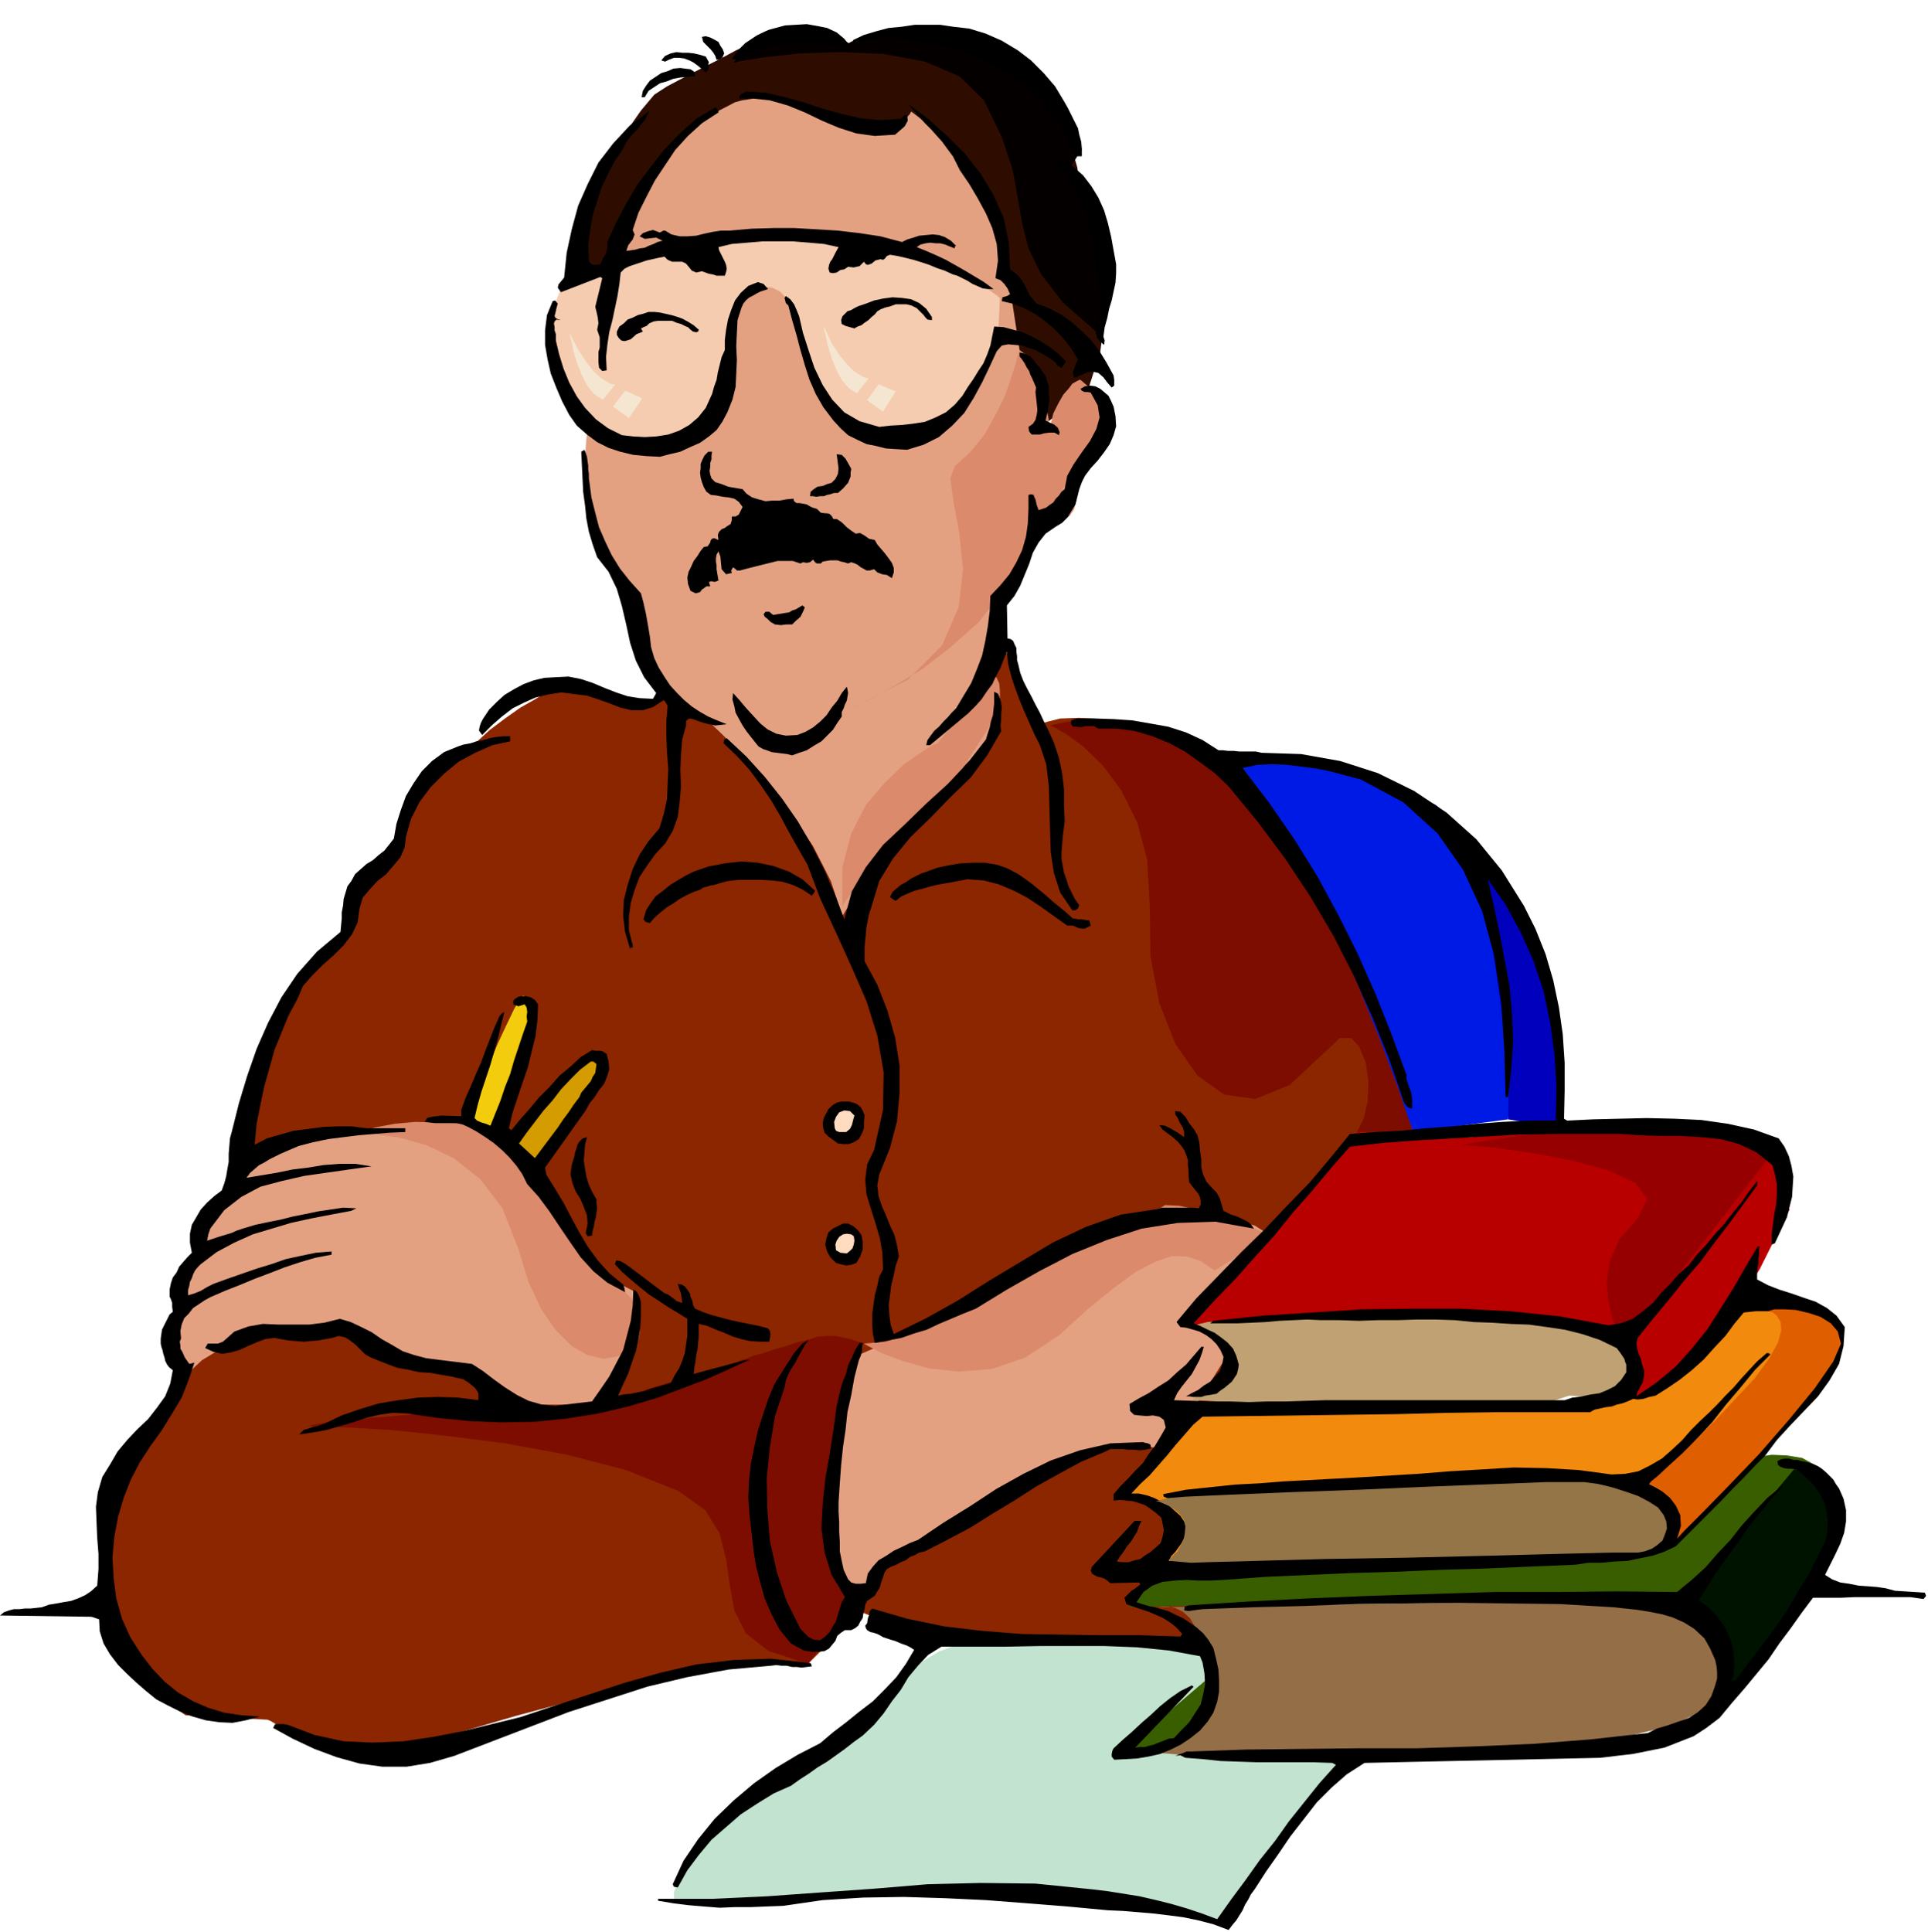
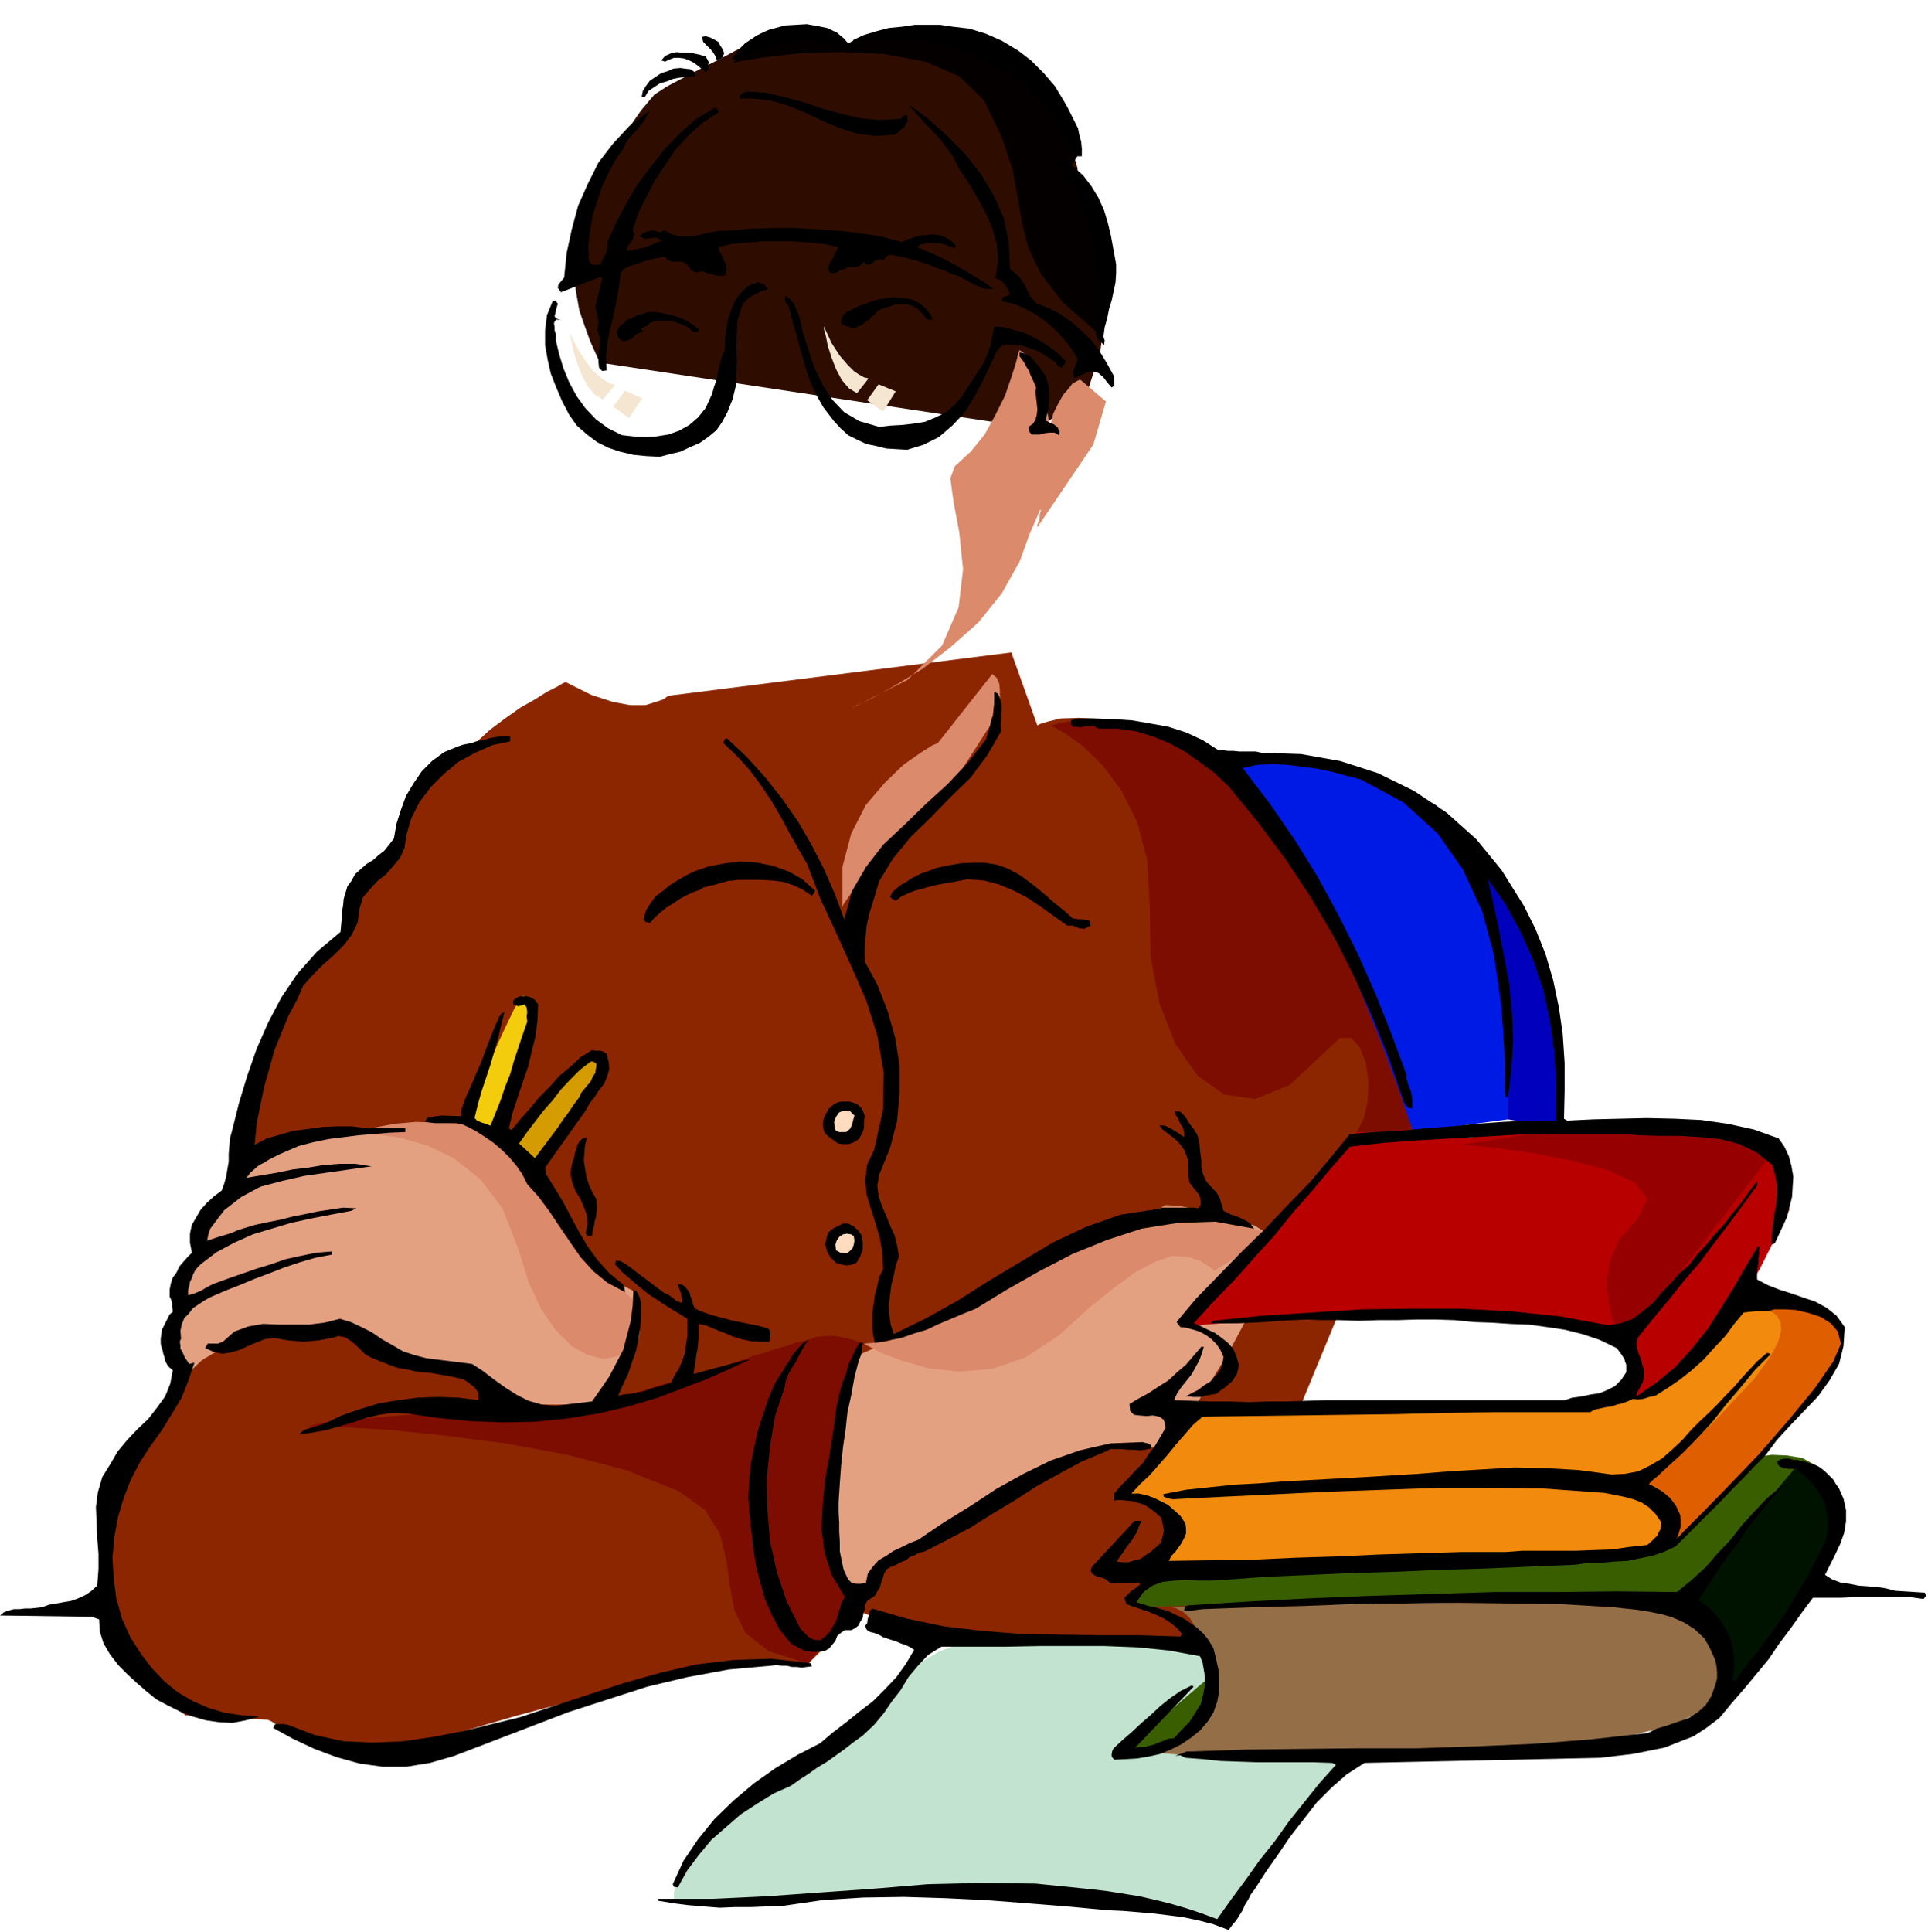
<svg xmlns="http://www.w3.org/2000/svg" fill-rule="evenodd" height="491.406" preserveAspectRatio="none" stroke-linecap="round" viewBox="0 0 3035 3041" width="490.455">
  <style>.pen1{stroke:none}.brush2{fill:#7d0d00}.brush4{fill:#e3a182}.brush5{fill:#db8a6b}.brush19{fill:#000}.brush21{fill:#ffdbbf}</style>
  <path class="pen1" style="fill:#8c2600" d="m1054 1095-3 1-7 5-12 4-16 5h-24l-27-5-34-11-40-20-4 1-10 6-16 8-19 12-23 13-24 17-24 18-23 21h-3l-8 2-11 3-14 8-17 10-16 16-18 21-15 28-27 75-61 75-21 68-7 6-17 20-24 31-27 40-28 47-24 53-17 56-6 60-70 165-5 18-33 75-14 75 27 48-6 5-14 16-19 24-22 32-23 35-20 39-14 40-4 40-1 38 1 41 4 40 8 41 13 38 23 37 31 33 43 31 129 7 5 2 15 9 22 10 28 14 30 11 32 8 31 4 28-3 41-14 70-21 89-26 101-27 104-26 100-19 88-12 67 2 82-82 88 34 449 21 334-810-8-22-19-58-31-83-40-98-49-103-55-96-61-80-64-52-63-30-54-18-46-10-36-2-30 1-20 5-13 4-3 2-41-115-538 68z" />
  <path class="pen1 brush2" d="m1653 1142 7 3 19 11 26 19 31 30 29 39 25 50 16 60 4 74 1 77 14 74 25 64 35 50 42 30 49 7 54-22 59-55 20-19h18l13 14 10 25 4 29-1 31-6 27-11 22h89l-3-10-8-27-12-42-17-52-22-61-25-64-30-67-33-65-39-61-38-50-38-41-34-32-31-25-24-17-16-9-5-3-7-2-15-4-23-5-28-4-33-5-32-1-32 1-27 6z" />
  <path class="pen1" style="fill:#2e0d00" d="m945 571-3-5-5-11-8-18-8-22-9-26-5-28-4-29 2-29 6-34 13-38 18-43 21-41 23-40 23-33 21-25 20-13 17-9 21-11 23-12 24-12 24-13 26-12 26-11 25-7 21-5h20l17 2 15 5 11 5 8 6 5 4 3 2 5-3 18-6 26-8 35-4h38l43 9 44 19 44 33 37 38 28 33 19 29 13 24 6 18 4 14 1 9 1 3 3 7 9 23 11 34 11 44 7 51 1 58-8 61-20 62-77 59-690-104z" />
-   <path class="pen1 brush4" d="m1168 158-11 3-25 13-37 24-41 39-42 53-35 72-25 93-7 116-3 9-6 26-8 38-5 48-4 52 3 53 10 50 20 44 48 61v5l4 16 6 23 11 29 13 29 20 29 24 26 31 20 7 7 22 21 31 32 38 42 37 48 36 53 28 55 18 55 6-10 18-24 26-36 34-42 37-46 39-44 37-40 35-30 4-10 2-13-3-17-3-16-5-17-5-14-3-10-1-3 34-125 55-115 2-1h7l9-2 12-3 10-6 11-6 7-10 3-13 2-17 6-16 8-16 10-16 8-18 8-16 4-16 1-15-4-16-4-13-7-11-9-4h-12l-14 9-18 18-20 31-2-5-4-12-7-17-6-20-8-22-8-19-8-17-5-10-20-130-1-7-3-19-7-29-11-35-19-40-26-40-37-40-46-35h-1l-2 4-4 4-5 6-8 4-9 5-12 3-13 2-19-4-23-7-26-10-29-10-30-10-30-7-30-2-26 4z" />
  <path class="pen1 brush5" d="m1605 551-2 5-4 16-7 22-10 29-15 30-17 31-22 27-25 23-7 19 5 37 9 48 6 58-7 60-26 60-54 54-89 45 9-5 24-11 36-20 43-26 44-34 44-39 37-46 28-50 16-44 11-25 5-12h2l-2 5-1 10-3 8v4l88-130 20-68-40-34h-2l-4 2-7 4-6 8-8 9-8 14-8 16-5 22-1-5-2-13-4-19-5-20-7-22-8-19-10-16-11-8z" />
-   <path class="pen1" style="fill:#f5ccb0" d="M1204 451h-4l-7 3-11 6-11 12-12 18-9 28-6 38 1 51-2 4-5 12-9 16-10 20-15 18-15 16-17 11-18 3-25-5-31-7-35-13-34-18-31-29-21-39-10-52 6-64 11-29 8-5 24-11 37-16 50-16 58-17 66-12 71-7 76 2 70 9 62 14 51 16 42 17 32 16 24 14 14 10 5 4-3 66-3 6-9 19-14 25-17 30-23 28-26 26-31 17-33 7-34-6-30-13-25-19-20-22-18-25-12-25-8-23-3-18-3-18-4-16-6-16-6-12-9-12-9-9-12-6-12-2z" />
  <path class="pen1" style="fill:#c2e3cf" d="m1483 2598-4 1-10 6-15 9-17 13-19 15-19 19-18 21-14 25-19 24-28 25-33 22-35 21-35 16-28 13-19 8-7 4-6 5-12 14-19 21-20 26-20 25-16 26-9 21v15l504-27 14 1 38 5 54 7 63 10 64 10 58 12 45 11 24 12 204-279-238-163-16-2-43-2-61-4-69-2-73-2-66 2-52 5-28 11z" />
  <path class="pen1 brush4" d="m1347 2136 9-5 25-11 37-18 46-22 49-26 49-27 46-29 38-26 34-22 46-15 53-12 56-5 54-2 48 4 38 9 25 16 4 28-13 45-27 55-32 60-35 56-31 49-23 34-8 13-4-2-12-4-20-3-27 1-36 6-44 16-53 26-61 42-197 95-21 48h-6l-11-3-15-11-13-23-10-43v-67l12-97 30-130zm-347-102-5-3-14-7-22-14-26-21-32-31-34-40-36-52-35-64-5-2-12-4-21-6-28-6-38-6-44-2h-54l-61 6-59 8-42 12-28 12-16 14-9 11-2 10v7l1 3-61 95 16 18-3 1-7 5-10 8-10 10-11 11-8 13-6 13 1 14-1 4v14l-1 20 1 23v22l3 20 4 14 7 6 2-5 9-10 15-14 25-15 32-16 43-13 53-8 66-1 2 2 8 7 11 9 16 12 17 10 20 11 20 7 22 3h18l17 3 13 3 12 4 9 3 6 4 4 2 2 2 89 41h116l3-5 10-13 13-20 14-23 12-29 10-29 3-30-4-28z" />
  <path class="pen1" style="fill:#b80000" d="m2136 1782-265 306 27-3 75-6 105-7 123-4 124-1 111 6 82 15 40 27 9 28 5 23v16l-2 12-4 7-4 4-3 1-1 1 5-2 18-6 25-14 35-23 39-38 44-53 46-73 47-94-28-88-7-4-19-8-31-11-40-11-50-10-58-6h-65l-70 9-71 9-62 6-54 1h-44l-36-3-25-3-16-3h-5z" />
-   <path class="pen1" style="fill:#bfa173" d="M1871 2088h3l10 3 13 4 15 7 13 8 11 9 5 11-2 13-10 11-9 12-11 10-9 10-9 7-7 6-5 3-1 2 23 1 62 4 89 4 104 5 105 1 96-1 73-8 40-13h4l13 1h17l21-1 19-6 17-9 10-16 1-23-12-25-20-18-27-13-29-7-31-5-28-1h-23l-14 1-29-1h-59l-80-1-88 1h-90l-80 3-61 4-30 7z" />
  <path class="pen1" d="m1825 2476-7 4-6 8-8 8-7 10-8 8-5 8-4 5-1 3 799-22h5l14 3 20 4 25 8 24 9 23 13 16 16 10 19 1 19v20l-3 18-2 18-4 13-3 11-3 7v3l9-10 25-27 34-39 39-48 37-54 31-54 18-51 2-43-15-34-20-21-24-13-24-4-24-1-20 3-14 4-4 2-926 177zm80 163-136 116h7l20 1 27-2 31-4 27-13 22-20 8-33-6-45z" style="fill:#385e00" />
  <path class="pen1" style="fill:#946e47" d="m1823 2530 830-13 3 2 10 9 13 14 14 19 12 21 8 26 2 27-7 31-28 28-55 24-80 19-102 15-124 9-139 5h-156l-167-4-88-7 6-1h18l24-3 27-6 26-14 22-20 12-31 1-41-10-43-10-29-12-20-11-10-12-6-11-2h-10l-6 1z" />
  <path class="pen1" style="fill:#001ae6" d="M1932 1190h11l33 1 47 4 57 9 62 13 62 21 56 29 46 39 4 14 11 38 14 57 17 70 14 75 11 75 3 69-6 58-149 20-7-19-17-50-28-75-36-89-44-98-50-97-54-91-57-73z" />
  <path class="pen1" style="fill:#0000bd" d="m2340 1381-4 8 3 32 7 48 9 60 9 63 8 65 3 58-1 47 75 13 1-14 4-37 1-54-2-62-11-68-20-64-33-56-49-39z" />
  <path class="pen1" style="fill:#f2cc0d" d="m734 1762 2-8 8-18 11-28 14-30 14-34 14-30 12-25 9-16 5-6 5 2 2 8 3 11 1 11 1 12v8l1 4-49 154-53-15z" />
  <path class="pen1 brush5" d="m1476 1170-8 3-19 12-27 19-29 28-30 35-23 45-14 53v63l2-5 9-13 14-20 20-25 24-30 30-32 34-35 40-33 68-106v-3l2-6 2-10 3-11v-12l-1-11-4-9-7-6-86 109z" />
  <path class="pen1 brush2" d="M483 2245h16l47 2 69 4 86 9 94 12 98 18 92 24 83 33 42 30 23 37 10 40 6 42 7 39 18 36 36 28 62 20 88-109-3 1-7 2-10 1-10-4-11-13-8-22-6-36 1-52 3-59 8-53 8-47 10-39 8-32 9-23 5-15 3-4-3-2-6-1-9-3-11-3-15-3h-14l-15 1-15 5-18 4-17 6-18 5-17 6-16 4-12 5-9 2-2 2-224 68h-18l-48 3-69 3-78 5-82 5-73 6-58 6-30 6z" />
  <path class="pen1 brush5" d="m1360 2115 7 4 21 11 32 12 42 12 47 5 52-4 53-18 53-35 46-42 41-33 34-25 31-16 26-9 24 1 21 7 22 15 88-55-8-4-18-7-28-10-30-10-32-10-28-6-22-1-11 7-16 13-32 17-43 20-47 22-47 19-41 16-29 11-10 5-5 3-14 11-21 14-26 18-31 16-33 14-35 9-33 3zm-796-330 8-1 24 2 34 5 42 12 42 20 42 33 35 46 25 64 16 52 20 43 23 33 25 25 25 14 25 6 23-4 20-13 1-1 3-2 4-4 4-6 2-11v-13l-4-18-8-22-5-5-12-12-20-21-26-29-33-39-39-46-44-56-48-63-7-2-17-2-25-2-31-1-34-1-33 3-32 6-25 10z" />
  <path class="pen1" style="fill:#960000" d="m2300 1802 15 1 41 4 56 8 63 12 56 15 43 20 19 25-15 31-29 33-15 34-5 33 3 31 6 26 9 21 7 14 4 5 231-299-7-3-19-7-28-10-34-10-38-11-38-8-37-6-30 1-258 40z" />
  <path class="pen1" style="fill:#001200" d="m2824 2313-171 204 72 139 7-9 19-24 28-36 32-41 31-46 28-43 20-38 8-28-4-22-8-17-12-13-13-10-15-8-11-5-9-3h-2z" />
  <path class="pen1" d="M1297 514v4l3 11 3 15 6 19 7 18 9 17 11 13 13 8 18-23-2-1-5-1-7-4-8-5-11-11-12-14-13-20-12-26zm86 91-18 25 25 18 20-32-27-11zm-486-80v3l3 11 3 15 6 19 7 18 9 17 11 13 13 8 19-23-2-1-5-1-7-4-8-5-12-11-11-14-13-20-13-25zm87 90-19 25 25 18 21-31-27-12z" style="fill:#f5e6d1" />
  <path class="pen1" style="fill:#050000" d="m1154 99 13-3 38-6 54-6 65-2 67 3 65 12 54 23 39 38 28 58 17 51 8 44 7 41 10 39 20 41 34 44 57 50 2-9 5-23 5-34 4-40-2-45-9-43-19-39-31-30 18-28-4-6-9-15-16-22-18-25-23-28-26-25-29-22-29-15-33-10-33-6-34-3h-31l-30 1-23 3-19 3-10 3-7-2-18-2-25-3h-29l-32 1-30 6-25 12-16 19z" />
  <path class="pen1 brush19" d="m1339 74-9 1-9-1-9-2-8-2-20-4-19-1-19 1-18 4-19 4-17 6-18 6-15 8-7-1 6-9 7-8 8-8 9-6 9-6 10-5 9-4 11-3 15-4 17-1 17-1 17 3 15 3 15 7 12 10 10 13zm337 87 5 9 5 10 5 10 6 12 2 10 3 11 1 11v12h-11l-19-41-24-35-31-31-34-25-39-22-41-15-42-10-42-5-11-1h-19l-9 1h-10l-9 2-10 1-9 3v-5l17-8 20-6 19-5 21-2 20-3h40l20 3 26 3 26 8 25 11 25 15 21 16 20 20 18 21 15 25zm-545-95 3 6 4 6 2 6-3 7-5 3h-4l-2-6-3-5-4-5-4-4-8-8-2-8 6-1 7 2 6 3 7 4zm-15 32-1 3 1 5-1 4-4 4-7-6-6-5-7-5-6-3-8-3-8-1h-8l-8 3-6 3-6-2 6-7 9-4 9-2 9 1h9l9 1 9 2 10 3 5 9zm-22 22-12 1-11 1-11 2-10 4-11 3-9 6-9 6-6 10h-5l2-10 5-8 6-8 9-6 9-6 10-3 9-4 11-1 7 1 9 1 6 4 1 7zm324 67 5-5 5-1 1 9-5 9-8 7-7 6-32 2-29-4-28-9-26-11-27-13-27-11-28-8-28-3h-20v-4l3-3 4-2 4-2 31 2 30 7 29 8 30 10 29 8 30 7 30 3 34-2zm172 237 7 5 7 6 5 7 5 8 3 7 4 8 5 6 6 7 19 7 19 10 17 12 17 15 14 14 13 17 11 18 11 20 1 7v9l-4 3-7-8-6-8-8-7-9-2-8 1-7 3-7 3-7 3-2-8 2-7 3-8 3-6-11-18-12-15-14-15-14-12-17-12-17-9-18-7-17-4 1-6 7-2 2-1 3-2-4-9-5-7-6-6-8-3 4-28-2-26-7-25-10-23-13-24-13-22-15-22-11-22-9-12-8-11-9-10-8-9-10-10-9-10-9-10-8-10 31 23 30 27 28 28 25 32 20 33 16 36 8 39 2 42zm-459-250v3l-26 17-22 20-20 22-16 24-16 24-13 25-13 26-9 27 3 7-3 8-7 9-3 9 7-1 7-1 7-2 8-1 6-3 8-3 6-3 8-2-10-5-9 1-9 1-8-4 5-5 8-3 8-2 8 3 2 1 3-1 3-2h3l10 6 13 3h12l14-1 12-3 14-3 13-2h14l34-3 34-1h34l35 2 33 2 34 4 33 5 34 9 8-4 10-3 9-3 11-1 10-1 10 1 9 3 10 6 8 8-2 1v3l-8-3-7-3-8-2h-7l-9-1-7 1-8 2-6 4 15 6 16 7 15 7 16 9 14 8 15 9 15 9 15 11h-9l-8-1-9-4-7-3-8-5-8-4-8-4-7-2-13-6-12-4-12-5-12-4-13-4-12-3-13-3-12-2-5 2-3 4-3 2-4-1-8 2-6 5-3 1-3 1-3-1-3-4-4 4-3 3-5 1-4 1-9-1-6 4-6 1-6 4-6 1-5-1-2-6 1-6 2-5 3-4 5-10 5-9-23-5-23-2-25-2h-49l-24 2-24 2-21 5 1 5 3 6 3 6 3 6 2 5 1 6-1 5-2 6h-13l-6-2-6-1-11-4-9 2-7-3-4-5-5-6-6-3h-16l-7-3-5-5-10 2-9 2-9 2-9 3-9 3-9 3-8 4-6 6-2 18-3 19-4 19-4 19-5 19-3 20-2 19 1 21-7 1-5-5-1-9v-16l2-7v-16l-2-6-2-6 2-10-1-9-2-9-2-8 11-45-3-2-62 24-5-7 1-5 4-5 5-6 4-39 8-37 10-37 15-34 17-34 23-30 26-28 32-24-4 7-4 8-6 7-6 8-7 7-6 7-5 7-4 9-13 19-11 21-10 21-7 22-7 22-4 23-3 24 1 25 3 4 4 2h5l6-1 4-9 5-8 2-9v-9l14-31 16-30 17-29 21-28 22-28 24-25 26-23 30-18 5 5zm626 242v14l-1 15-3 14-3 14-4 13-3 15-4 14-2 15 2 6-1 7-7-6-4-5-2-8 1-7 1-8 2-8 2-9 1-6-2-28-2-27-4-27-4-26-7-26-8-24-10-24-11-22-24-29 5-2 9 2 7 3 8 6 16 14 13 17 11 18 9 20 6 20 5 21 4 22 4 22z" />
  <path class="pen1 brush19" d="m1209 455-6 2-6 2-6 3-5 3-6 3-5 4-5 6-3 7-6 19-1 20-1 21 1 22-1 21-1 21-5 20-8 20-8 15-9 13-12 10-14 10-16 7-15 7-17 4-15 4-21-1-21-2-21-5-18-6-18-9-16-12-16-14-12-17-11-21-9-21-9-23-5-22-4-23v-23l3-24 9-22 4-1 4 5-2 7-2 9-1 3 1 3 3 2 6 2-7-1-3 3-1 3 1 6v5l2 6v10l5 21 7 23 9 22 12 22 13 18 17 18 19 14 22 11 18 2 18 1 18-1 19-3 17-6 16-9 14-12 12-15 5-11 5-11 3-11 4-11 2-12 3-12 3-12 5-11v-16l2-16 3-16 5-15 6-15 9-12 12-11 15-6 9 3 7 8zm49 43 6 26 9 28 9 27 13 27 15 23 19 20 24 14 31 9 17-2 18-1 18-2 19-3 17-7 16-8 14-12 12-14 8-13 9-13 8-13 8-12 6-14 5-14 3-15 3-15 15 1 15 4 15 4 15 7 13 7 14 9 13 10 13 13-3 5-4 5-6-3-3-5-11-8-10-6-11-6-10-3-11-4-11-1-11-1-10 2-8 9-11 24-12 25-13 24-15 24-19 20-21 18-24 12-26 8-17-1-16-1-16-4-15-3-15-7-14-7-12-11-11-12-16-21-12-21-10-23-7-22-7-24-6-23-7-24-6-23-4-4-1-4-1-4 2-3 7 5 6 8 4 9 4 10z" />
  <path class="pen1 brush19" d="M1467 499v5l-7-1-3-3-3-4-3-3-8-8-8-4-8-2h-17l-8 3-8 2-8 3-5 3-4 5-5 4-5 5-6 4-5 4-6 2-5 3-7-2-7-2-6-3-1-6 2-6 4-4 4-4 6-2 5-3 6-3 6-2 6-2 13-5 14-3 15-2 15 1 14 2 13 6 11 9 9 13zm-367 20-1 3-3 1-5-1-4-3-4-4-3-1-8-4-7-2-7-3h-22l-7 1-7 3-4 4-5 2-4 2 3 5-10 4-9 8-6 2-4 1-5-1-4-4-3-5v-5l4-8 7-5 6-6 8-3 8-4 8-2 9-3h9l9 1 9 2 9 2 10 3 8 3 9 5 8 5 8 7zm546 73 2 7 3 9v9l1 10-1 9-1 9-2 8-2 9 6 3 7 3 6 5 3 7-1 5-7-4h-8l-8 1-7 2h-13l-4-5-1-7 7-5 4-6 2-8 1-8-1-10-1-9-1-9 1-7-3-7-3-7-3-6-2-6-4-6-3-6-4-6-4-5v-6l6 1 7 3 5 3 5 6 4 5 5 6 4 6 5 7z" />
-   <path class="pen1 brush19" d="m1753 640 3 15 1 16-4 14-6 14-9 13-10 13-11 12-9 12-5 10-4 11-3 12-3 12-6 10-6 10-9 9-10 6-16 11-11 14-9 16-6 18-7 17-7 17-9 16-12 15 1 52 5 1 4 3 2 5 3 6v6l1 7v6l2 7 3 13 5 13 6 12 7 13 6 12 7 13 6 13 7 14 9 20 8 24 5 24 3 26v25l1 25-3 24-2 25v10l2 11 2 11 4 11 3 10 5 10 5 10 7 10-2 5-5 3h-4l-19-28-10-31-5-33-1-34-1-36-1-34-4-34-10-30-9-18-8-18-8-18-7-17-7-19-6-18-5-20-2-19-5 12-5 13-7 13-6 13-9 12-8 12-10 11-11 11-60 50h-6l2-8 5-7 6-8 7-6 7-8 7-7 6-7 7-7 12-20 12-20 9-22 8-21 5-23 4-23 3-24 1-24 16-17 14-17 11-19 9-19 6-21 3-21 1-23v-22l4-1 4 1 1 3 2 4 2 9 3 8 6-2 6-2 5-4 6-4 4-6 5-5 4-6 5-4 4-21 10-18 13-19 13-18 10-19 5-18-3-19-11-20-5-1h-5l-4-2-2-3 7-4 8-1 8 1 8 4 6 5 7 6 4 8 4 9zM928 760l3 23 6 24 6 23 10 23 10 21 13 21 15 19 18 20 4 15 4 18 3 17 3 18 2 17 5 17 7 15 10 16 8 12 11 12 11 11 12 10 12 8 14 8 14 6 15 6-9 1-9 1-10-2-8-2-9-3-8-3-5-1-3 1-3 3v7l-6 22-2 24-1 24 1 26-2 24-3 24-8 22-12 20-15 16-13 18-12 18-8 21-6 20-3 22v21l6 24v4l-3-1-1 3-8-27-3-25 1-25 6-24 8-25 11-23 14-21 17-20 7-23 5-23 1-24 1-24-2-25-1-25v-25l2-24-3-5-3-4-17 11-16 5h-18l-17-4-18-7-17-6-18-6-17-2-23-3-20 3-21 5-18 8-18 9-17 13-16 14-15 15-5-7 1-6 2-6 3-6 10-15 12-12 12-11 15-9 15-8 16-6 17-4 18-1 20-1 20 4 18 6 19 8 18 7 18 6 19 3 21 1 5-9-19-25-13-26-9-28-6-28-7-30-8-27-13-27-18-23-7-20-6-20-4-21-2-20-3-22-1-21-1-21-1-21 5-3 2 5 2 6 1 7 1 7v6l1 7v7l1 7zm193-49-1 6v6l-2 6v6l-1 6 1 6 2 6 6 6 10 3 10 4 5 1 6 1 6 1 6 1 6 7 9 6 10 3 11 3 11-1h11l11-2 11-1 1 4 4 3h5l6 1 5 1 5 3 4 2 7 2 6 6 7 1h3l4 1 3 3 3 5h5l5 3 4 3 4 4 3 3 4 3 4 3 6 4 7-1 7 4 7 5 9 2 4 7 6 7 6 7 6 8 5 7 3 8v7l-3 9-8-5-7-1-8-3-5-5-7 2h-5l-5-3-4-2-5-4-4-2-6-2-5 2-6-2-5-1-6-2h-11l-6 1-6 1-3 3h-6l-3-2-3-4-5 4-5 1-6-1-4 2-12-4h-24l-12 3-12 3-12 3-12 3-11 3h-5l-3-3-3-2-3 5 1 4-5 1-4 1-7-8-1-9-1-11-3-8-3 5-1 6v5l1 6v6l1 6 1 6 1 6-6 2-5-1-4 1 2 7h-6l-4 3-3 2-3 4-7 2-8-4-4-11-1-10 2-9 4-8 4-9 6-8 5-8 5-6 6-1 4-6 1-4 2-2 3-1 7 3-1-8 2-5 4-4 5-2 4-3 5-3 2-6v-6h6l5-3 3-6 3-6-6-8-7-5-9-2-9-1-10-2-9-1-7-5-4-7-3-8-2-7-1-8 1-7v-7l3-7 3-6 6-6h6zm219 27-1 6v6l-2 5-2 5-8 9-8 7h-6l-6 2-5 1-5 2h-6l-6 1-5-1h-5l1-7 5-4 6-4 8-1 7-3 7-2 6-6 4-8 1-9-1-7-1-8-1-7 8 1 6 6 4 7 5 9zm-73 218-3 7-4 8-7 6-6 6h-9l-9 1-9-1-7-4-5-5-4-3-2-4 3-4h6l6 5 6-1 6-1 6-1 7-1 5-3 6-2 5-3 5-3 4 3zm58 172-7 10-7 11-9 9-9 9-12 7-11 7-12 4-11 4-8-2-8-1-8-1-8-1-8-3-6-2-7-4-4-5-8-10-7-9-6-9-5-9-6-11-2-10-3-11 1-10 10 11 10 12 11 12 12 13 11 9 14 7 15 3 18-1 13-5 12-7 11-9 10-10 8-12 9-11 7-12 8-10 1 4 1 6-1 6-1 6-3 6-2 6-3 6v7z" />
  <path class="pen1 brush19" d="m1576 1151-22 38-26 35-32 31-31 32-31 30-28 34-22 36-13 43-3 9-2 10-2 10-1 11-1 10-1 11v22l20 37 16 41 12 42 7 44v44l-4 44-11 42-17 42-3 17 2 17 5 15 7 16 6 15 7 15 4 16 3 18-5 14-3 15-4 16-2 16-2 15 1 16 2 15 5 15 51-25 50-28 49-31 50-30 50-30 53-25 54-19 59-9 6-2h50l8 1 3-6v-6l-1-5-2-5-8-10-7-9-1-9v-9l-1-9v-8l-3-9-3-7-5-7-5-6-8-7-8-6-8-6-5-7 9 1 10 5 10 6 10 7v-8l-2-7-5-8-3-7-4-6v-5l8 1 8 8 6 10 7 9 6 10 3 12 1 12 2 14v12l3 12 5 11 9 10 7 7 5 9 3 10 3 10 6 3 6 3 7 2 7 3 6 3 6 3 5 4 5 7-61-11-59 2-57 9-55 18-54 22-52 27-51 29-49 30-20 8-19 8-19 8-19 9-20 6-20 7-21 4-21 4-3-15-1-15v-15l2-15 2-15 4-15 3-14 6-12-1-26-4-23-7-24-7-22-7-23-2-23 3-24 11-23 14-63 1-59-10-58-17-54-24-55-24-53-25-54-20-53-15-26-14-25-14-26-14-24-17-25-17-23-20-22-21-20 1-6 4-2 31 29 29 32 27 34 25 36 21 36 20 39 17 39 15 40 12-44 22-38 27-35 34-32 34-33 34-31 32-34 28-36 3-10 3-9 2-10 3-9 1-10 1-9v-18l6 3 3 7 2 7 1 9-1 9v9l-1 9 1 9z" />
  <path class="pen1 brush19" d="M1918 1181h7l8 1h9l9 1h26l9 2 62 2 62 11 59 19 57 28 51 34 47 42 40 49 35 56 18 36 16 40 12 41 9 43 6 42 3 45v44l-1 44 5 3 41-2 42-1 42-1 44 1 42 2 42 6 41 9 39 14 9 13 7 15 4 15 3 17-1 16-1 16-4 16-4 16-19 41-5 2v-16l2-16 2-16 3-15 1-16v-16l-3-15-4-15-25-20-27-13-30-8-31-3-33-2h-32l-32-1-28-2h-108l-53 1-52 3-54 3-53 3-54 4-53 6-30 34-30 36-30 34-29 36-31 34-31 35-33 34-32 35 10 4 12 6 11 5 11 8 9 7 9 10 5 11 4 14-1 7-2 8-4 6-4 6-6 5-6 5-6 4-6 5-6 1-6 1-6 1-6 2h-13l-6-1h-5l9-5 10-5 9-7 10-6 8-9 7-8 4-11 2-11-5-11-6-9-8-8-8-6-11-6-10-3-11-3-9-1-6-8 31-37 35-36 36-37 37-36 35-37 36-37 32-38 31-38 40-3 40-2 40-4 41-3 39-4 41-3 41-2h42l1-53-3-51-7-51-10-48-16-48-20-45-24-44-28-40 9 40 9 42 8 42 8 43 4 43 2 44-3 44-5 45h-4l-2-75-5-75-11-73-19-70-30-65-40-57-54-49-67-36-23-6-22-6-24-5-23-3-24-3-23-1-24 1-23 5 42 55 40 58 36 58 33 61 30 60 28 63 25 63 24 65v6l2 7 2 6 3 7 1 6 1 6v15l-5-1-3-2-3-4-2-3-23-67-26-65-29-65-32-63-37-63-39-59-44-59-46-56-22-21-23-17-24-17-24-13-27-11-27-8-29-4h-29l-7-4h-14l-7 2-7-1h-5l-3-4v-6l9-3h28l30 1 29 2 29 5 28 5 28 9 26 12 25 16zm-1115-22v8l-28 6-27 12-26 14-23 19-21 21-18 24-13 26-8 28-2 17-7 16-11 13-11 13-14 11-12 13-11 13-5 17-3 22-9 19-13 17-16 16-17 15-16 16-15 17-9 21-14 26-11 27-11 27-8 29-8 28-6 29-6 30-3 31v2l19-10 21-6 21-6 24-3 22-3 23-1h23l23 3h61v6l-25 1-24 2-24 2-24 3-24 3-24 5-23 6-21 9-9 4-8 4-8 4-8 5-8 4-7 6-7 6-6 8 24-4 24-4 24-5 25-3 24-4 26-2h24l26 4-36 5-35 5-35 5-35 8-34 9-30 16-27 21-22 29-3 9-2 10 9-3 9-3 10-3 10-3 9-4 9-3 10-3 10-3 19-4 20-4 20-5 20-4 19-4 20-3 20-3 21 1-8 4-32 6-31 6-32 7-30 9-30 9-29 13-28 15-25 19-5 5-4 5-3 6-2 6-3 6-1 6-2 7v8l10-3 10-4 10-6 10-5 22-8 23-8 23-8 23-7 23-8 23-5 24-5 25-2v5l-26 5-24 7-24 8-23 9-24 9-24 10-23 9-23 10-9 5-9 6-9 6-7 9-7 7-4 10-2 10 1 12-2 5 1 6v5l3 5 4 9 7 10 8-2-9 27-11 28-15 25-16 26-18 25-17 26-14 27-11 28-9 30-6 32-3 33 2 33 4 31 9 32 13 29 18 28 17 22 19 20 21 17 24 14 23 10 26 8 27 4 29 2-22 6-21 4-21-1-21-3-21-6-20-8-20-10-17-9-16-13-15-13-15-14-14-14-13-17-10-17-6-19-1-19-12-4-144-2 6-5 8-3 8-2h9l8-1h9l9-1 9-1 11-4 12-2 11-2 12-2 11-4 11-5 9-6 10-9 2-26v-24l-2-25-1-24-1-25 3-23 7-24 13-21 11-19 15-18 16-17 17-16 14-18 13-18 8-20 4-21-6-5-3-4-3-6-1-5-2-6-1-5-2-6-1-5v-8l1-7 1-7 3-6 3-6 3-6 3-6 5-4-1-8v-6l-2-6-2-4v-11l2-10 3-9 6-8 4-9 6-7 7-8 7-7-3-16v-14l3-14 7-12 7-12 10-11 11-10 12-9 4-11 3-11 2-12 2-11v-13l1-12 1-12 3-11 11-44 13-43 15-43 18-41 21-40 25-37 31-35 37-31 1-11 1-10v-10l2-10 1-11 3-10 3-10 6-8 6-11 9-8 9-8 10-6 9-8 9-7 8-10 7-9 4-23 7-22 8-22 12-20 13-19 16-16 19-14 22-9 9-3 11-2 9-3 11-2 10-3 11-2 10-1h11zm480 243-2 4-3 4-15-10-15-7-16-5-16-2-18-1h-36l-17 2-11 3-10 3-6 1-6 2-5 1-4 3-11 4-11 5-11 6-10 7-10 6-10 8-9 8-8 9-7-2-3-4 4-14 7-11 8-11 12-9 11-9 13-8 12-7 12-6 23-8 26-5 26-3 26 2 24 5 25 9 21 12 20 18zm406 44h3l5 1h5l6 1 7 1 2 8-10 5-9-1-9-4h-9l-21-15-21-15-21-14-21-11-24-10-23-6-26-2-26 5-12 2-11 2-12 3-10 3-12 3-10 4-11 5-9 7-5-3-4-3 4-8 7-6 6-5 9-5 7-5 8-4 8-4 9-3 16-6 19-4 18-3 20-1h18l19 3 17 6 17 9 10 7 11 8 11 9 11 9 10 9 11 9 11 9 11 10zm-842 135-1 25-3 25-6 24-6 25-8 23-8 24-8 24-6 25 4 3 14-17 15-17 15-18 16-16 16-18 17-14 16-15 18-11 5 1h7l5 1 6 4 3 12 1 12-3 11-5 12-8 10-7 11-8 10-6 11-64 90 2 11 13 21 14 23 12 23 13 24 13 22 16 22 18 20 22 18 2 6 1 6-28-15-22-18-20-22-16-23-17-25-16-24-17-23-18-20-8-16-9-13-11-13-11-11-14-12-13-9-14-9-13-7-9-4-9-2h-34l-8-1-8-1 3-6 7-2 8-1 8-1 31 1v-10l7-19 8-18 8-19 8-18 7-19 7-18 7-18 8-18 4-5 4-2-5 20-5 21-6 21-6 21-7 21-7 21-6 21-5 21 4 4 7 3 7 2 7 3 8-20 8-20 7-21 8-20 6-21 7-21 7-21 7-20-1-8 1-7-1-7-3-5-10 3-8-3v-6l3-3 5-3 5-1h7l8 2 6 4 5 7z" />
  <path class="pen1" style="fill:#d49c00" d="m939 1675-1 7-1 7-4 6-3 7-5 6-5 6-5 6-3 7-9 12-8 12-9 12-8 12-9 12-9 12-9 12-9 12-25-23 12-17 13-17 13-17 15-17 13-17 15-16 15-15 17-13h4l5 4z" />
  <path class="pen1 brush19" d="m1361 1756-1 10v10l-3 8-5 9-8 5-8 3h-9l-8-1-8-6-7-5-6-6-2-7-1-7 1-6 2-6 3-5 3-6 4-4 5-4 6-3 6-1h12l7 2 5 2 6 5 3 5 3 8z" />
  <path class="pen1 brush21" d="m1345 1756-2 7-2 8-3 6-6 5h-11l-5-2-2-4-1-10 3-8 5-7 8-3 9 1 7 7z" />
  <path class="pen1 brush19" d="m924 1790-3 12-1 12-1 13 2 13 2 12 4 13 5 11 7 12v6l1 8-1 6-1 8-2 7-1 7-2 7-1 8-7 1-3-5 3-15-1-13-5-13-5-12-8-13-5-13-3-14 2-14 2-7 2-6 1-6 2-6 2-7 3-5 5-5 7-2zm1842 76-22 30-22 30-23 30-23 31-25 29-24 30-25 30-24 30-2 8 1 8 2 8 4 9 2 9 3 9v9l-2 10-3 5-3 6-3 5-1 6 32-22 30-25 26-29 24-30 21-33 20-32 19-33 19-32h3l-1 6v7l-1 6v7l-1 6-1 7v13l17 9 18 7 19 6 20 7 18 6 18 10 15 12 13 18-2 30-7 28-15 26-18 25-22 23-22 23-21 23-18 24-17 17-17 18-18 18-17 18-18 18-18 18-18 18-18 18-19 9-18 6-20 4-19 4-21 1-20 2h-21l-20 3-72 3-70 3-69 2-69 3-69 2-68 3-69 3-69 5-19 1h-19l-20-1-18 1-19 2-16 6-14 10-11 16 9 3 10 3 10 2 10 3 11 3 12 6 11 5 12 8 10 7 10 9 8 10 8 13 4 16 4 18 1 17v18l-3 16-6 17-9 14-12 14-15 12-15 10-16 8-17 7-18 4-18 3-18 1-18 1-4-5v-4l1-5 2-4 14-13 15-13 15-14 15-13 15-14 15-12 16-11 18-9 3 2-92 96 7-1h8l7-2 8-2 7-3 8-3 7-3 9-1 12-13 12-12 9-14 9-14 4-16 3-16-1-17-3-17-4-10-49-9-50-5-51-2h-103l-52 1h-102l-21 13-16 17-15 18-12 20-14 18-13 19-15 18-18 17-14 10-14 11-14 10-14 10-15 9-14 10-14 9-14 10-27 12-26 16-26 17-23 20-23 20-20 24-18 24-15 27-6-1-2-4 17-37 23-34 26-32 30-29 32-27 34-24 35-21 35-18 20-17 21-16 21-17 21-16 19-19 18-19 15-21 13-22-6-4-6-3-6-2-5-2-7-3-7-2-6-2-6-2-5-3-4-2-6-2-5-1-5-3-2-3-1-4 3-4 1-7 2-6 1-6 4-4 55 16 58 12 59 7 63 5 62 1 63 1h62l63 2 3-4-10-11-9-7-11-7-11-5-12-5-12-4-12-4-11-4-3-10 7-7 4-4 5-3 5-4 4-3-2-3-45 1-5-4-4-3-6-2-5-1-6-3-3-2-2-5 2-6 67-72h11l-4 8-3 9-5 8-5 8-6 7-5 8-6 8-5 8 9 1h10l9-3 9-2 8-6 8-5 8-7 8-7 3-10 2-10-2-11-2-9-9-8-8-6-9-6-9-3-10-3-10-1-10-1-10 1v-10l11-13 12-12 11-12 12-12 9-14 10-13 9-15 8-14-3-12-7-5-10-2-10 1-12-1-8-1-6-6-1-11 15-9 15-8 15-10 16-10 14-13 14-12 12-14 12-14h4l-3 10-4 11-6 11-6 11-8 10-8 10-7 10-5 11 29 1 29 1h30l30 1 29-1h30l30-1 31-1h377l12-4 15-2 14-3 14-2 12-5 12-6 10-10 8-12v-12l-2-5-1-4-6-9-6-8-27-13-27-9-28-7-27-4-29-4-28-1-30-2-29-1-30-3-30-1h-30l-30 1h-31l-30 1-30-1h-29l-22-1-22 1-22 1-22 2-22 1-22 1h-43l5-4 77-8 78-5 78-5 79-1h78l78 4 77 8 77 14 19-3 19-7 16-12 16-13 13-16 15-15 13-15 15-13 13-17 15-16 14-17 14-15 13-17 14-17 12-17 13-17v7zm-1410 78 1 5 1 6v12l-2 5-2 6-3 5-3 5-8 3-8 1-9-2-7-2-9-9-5-9-3-11 2-10 3-9 7-6 8-4 8-4h8l8 4 7 6 6 8z" />
  <path class="pen1 brush21" d="m1345 1953-1 6-2 6-4 4-5 4-10-1-7-4-1-9 2-6 4-6 6-4 6-1 7 1 4 3 1 7z" />
  <path class="pen1 brush19" d="m1045 2035 7 3 7 5 6 5 9 3-1-8-1-7-3-8-2-7 6 1 5 3 4 5 4 6 1 5 3 7 1 6 3 6 12 5 14 5 15 4 15 4 14 3 15 3 15 3 15 4 3 4 1 6-1 5-1 6h-15l-15-1-14-3-13-4-14-6-13-5-14-6-13-3v20l-1 9-1 11-2 9-1 10-2 10-1 10 10-3 11-3 11-3 12-3 11-3 11-3 11-3 12-2-18 8-17 8-18 8-18 8-19 7-18 7-19 7-18 7-47 14-47 11-50 8-50 5-52 1-50-2-51-5-48-7-23-1-21 3-21 5-20 7-21 6-21 6-22 4-21 3 7-7 10-3 5-2 6-1 6-2 6-2 27-13 29-10 30-9 31-5 30-4 32-1 31 1 32 4v-11l-3-5-3-4-10-8-8-5-18-4-17-3-17-3-17-1-18-4-17-3-16-6-15-6-10-4-9-5-8-8-7-7-9-7-8-5-10-2-10 3-11 2-11 2-12 1-11 1-12-1-12-1-12-2-10-2-15 2-13 5-14 6-13 6-14 4-13 2-14-3-13-6 4-7h16l8-3 18-16 22-8 23-4 24 1h49l24-3 24-6 17 5 17 8 16 8 16 11 16 9 17 10 18 6 19 5 72 9 17 11 17 13 18 13 19 12 18 9 21 6 21 2 24-3 34-4 14-20 13-19 11-21 11-21 6-23 6-23 3-24 1-25 5 3 3 5 2 5 2 7v19l-1 20-3 19-4 19-6 17-6 18-8 17-8 18 9-2 11-1 10-2 11-2 10-4 11-3 10-3 11-3 6-12 7-11 5-12 4-12 2-14 2-13v-27l-16-10-15-9-15-10-14-9-15-12-13-11-14-12-12-13 2-6 6 1 6 3 6 4 57 43z" />
  <path class="pen1" style="fill:#f28a0d" d="m2880 2104-2 11-3 12-5 11-5 11-8 9-7 10-7 10-5 11-25 26-23 27-23 27-22 27-23 27-23 27-24 27-24 27-1-9v-7l-3-6-2-6-4-6-4-6-5-6-4-5-32-17 26-21 25-23 24-27 24-26 22-28 23-27 23-28 24-24-3-2h-3l-15 13-13 14-12 13-12 14-13 13-12 13-13 13-14 13-15 15-14 16-16 15-16 14-19 11-18 9-21 4-21 1-52-7-51-3-51-1-50 3-51 3-50 4-50 3-50 3-38 2-37 2-38 2-38 3-38 2-38 4-38 4-36 7 1 4 5 2 4 1 5 1 80-4 84-4 84-4 85-3 84-3h84l82 1 83 6 14 1 15 3 15 3 15 4 13 5 12 8 10 10 9 13v5l-1 6-3 5-2 5-8 8-8 7-28 3-28 4-28 1-27 1h-85l-27 2h-70l-66 2-65 2-64 3-66 2-65 3-67 1-67 1 4-8 6-6 5-7 5-7 4-8 3-7v-8l-1-8-8-12-9-8-10-9-10-5-12-6-11-4-13-3h-12l14-15 15-14 14-16 14-16 13-16 14-16 13-15 15-13 74-1 77-1 77-1 78-1 77-2 77-1h150l7-4 9-2 9-2 9-1 8-3 9-2 8-3 9-4 7 1 9-1 9-3 10-2 19-12 19-13 19-15 19-17 17-19 17-18 14-19 15-18 19-2h37l19 3 16 4 16 8 14 10 14 15z" />
  <path class="pen1 brush19" d="m1273 2109-6 8-5 9-5 9-5 10-6 9-5 9-4 10-2 11-15 45-8 48-5 50 1 50 4 49 11 49 15 45 22 44 6 6 7 7 8 4 10 1 8-6 7-7 5-9 5-8 3-11 3-9 3-10 5-8-21-35-11-35-5-38 2-38 4-40 7-39 6-39 5-37 3-13 3-13 4-13 5-12 3-13 6-12 5-12 7-11h5l-1 6v7l-2 7-3 7-7 27-5 28-6 27-3 28-4 27-3 29-2 28-2 30v15l1 16v15l1 16v15l3 15 3 14 7 15 5 5 7 2h8l8-1 3-15 8-11 9-10 12-7 12-8 13-6 12-6 13-5 40-27 42-26 41-27 43-24 43-21 46-16 48-11 51-2 3 1 5 1 4 2 1 6-9 2-9 1-9-1h-9l-10-1h-18l-8 4-38 16-35 19-36 20-34 22-35 21-35 22-36 19-35 18-9 2-7 4-8 3-6 5-8 3-7 4-8 3-7 4-4 6-2 7-3 8-2 8-4 6-4 7-6 4-6 4-3 6-1 7-2 7-1 7-4 6-3 6-5 4-6 3h-10l-6 4-6 5-3 8-5 6-5 6-7 4-8 1h-13l-6-1-6-1-11-6-9-5-18-22-12-23-11-25-7-25-7-27-4-26-3-27-3-26-2-28 1-27 3-27 5-25 6-27 8-25 8-24 10-24 6-10 6-9 6-10 6-9 6-10 7-8 7-8 10-6zm1622 234 7 16 4 18v18l-3 18-6 17-8 17-8 16-8 16 11 7 13 5 14 2 15 3 14 1 14 1 14 2 15 4 47 3 2 5-4 5-21-3h-87l-22 1h-44l-18 24-17 24-18 24-17 25-19 23-19 23-20 23-19 23-21 16-20 13-23 9-23 9-25 5-25 5-26 3-25 3-371 8-28 18-24 21-23 23-21 27-21 27-19 28-19 27-18 28-6 8-4 8-5 8-4 9-5 8-5 8-6 7-6 8-24-9-23-6-24-5-23-3-25-3-24-2-24-2-23-1-64-6-63-5-65-5-64-3-65-2-64 1-64 4-62 9-26 1-25 1h-25l-24 1-25-2-24-2-24-3-24-4v-3h86l85-4 84-6 85-6 84-7 84-2 86 1 89 9 25 3 25 4 25 4 26 6 24 6 24 7 24 8 24 9 22-31 23-31 22-31 24-30 22-31 24-30 24-30 26-29-6-3-30-1h-88l-30-1-28-1-28-3-27-2-8-4-8 1 5-2 6-2 7-3h8l85-3 88-1 90-1h92l91-3 92-4 90-7 90-10 14-7 17-5 17-6 17-6 14-9 12-11 9-14 6-17 3-11v-10l-1-10-2-9-4-9-4-9-5-9-4-7-16-15-16-10-18-8-17-5-20-4-19-3-19-2-18-2-84-5-81-1-81-1-80 1-81 1-80 3-80 2-80 3-8 1-7 1-7 1-7-1 1-6 6-2 94-6 96-5 97-4 98-3 97-3h97l95-1 95 1 23-19 22-20 19-22 20-21 18-23 20-22 20-21 23-19 1 1-19 21-17 21-18 22-15 23-17 22-16 23-15 23-15 24 14 10 13 13 10 13 9 16 6 15 3 18 1 18-2 19-1 1-1 3h6l20-27 21-27 20-27 19-27 17-29 17-28 15-29 14-29 2-16v-14l-2-15-3-12-7-13-7-11-10-11-10-9-6-5-5-3-7-1h-6l-6-1-5-2-4-3-1-6 6-3 6-1h6l7 2h6l7 2 6 1 7 2 6 2 7 3 6 4 7 6 5 5 6 6 4 7 5 7zm-1617 280-8 1-8 1-8-1h-7l-9-2h-8l-8-1-8 1-67 6-65 12-63 15-62 20-62 20-60 23-60 23-60 23-38 11-37 6h-38l-36-5-36-10-35-13-34-16-31-17 3-6h14l6 1 42 16 46 10 46 2 48-2 47-7 47-9 45-11 45-11 54-18 55-18 55-18 57-16 56-13 59-7 59-2 62 7 1 2 1 3z" />
-   <path class="pen1" style="fill:#947547" d="m1875 2460 28-1 76-2 108-3 126-2 127-3 113-3 84-2h41l11-2 11-4 9-6 8-7 4-10 3-9-1-11-4-10-9-12-14-9-17-9-20-7-22-7-21-5-22-3h-60l-78 3-103 4-113 5-111 4-96 4-67 3-25 2-22 5h1l5 1 7 3 9 4 8 5 8 7 6 8 3 12-1 11-2 10-5 9-4 9-6 5-4 5-4 3v2l35 3z" />
  <path class="pen1" style="fill:#de5e00" d="m2762 2170-31 33-30 32-28 28-25 25-22 20-16 15-11 9-3 4 2 1 8 4 11 7 12 10 9 12 7 15 1 17-6 20 11-12 29-29 41-42 48-50 47-54 41-50 29-42 12-28-5-19-11-13-16-10-18-6-21-5-18-1h-16l-10 3h2l6 2 6 5 6 10 1 13-5 19-13 24-24 33z" />
</svg>